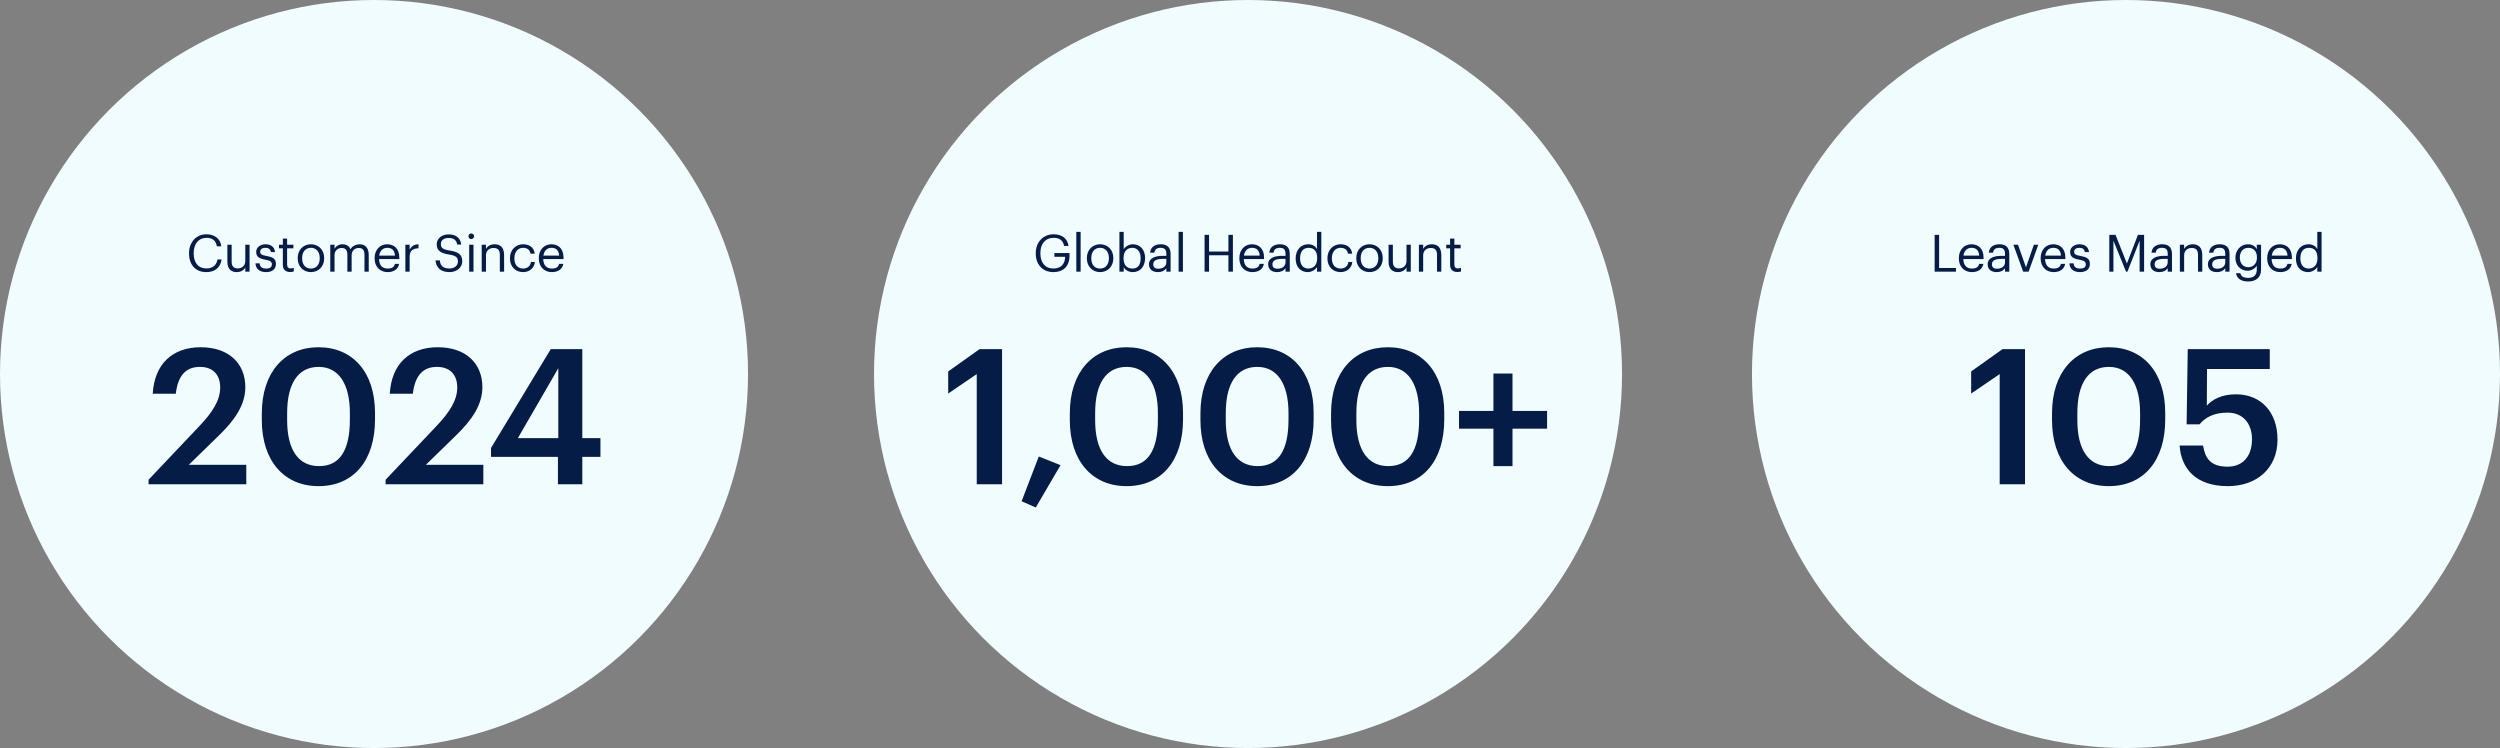
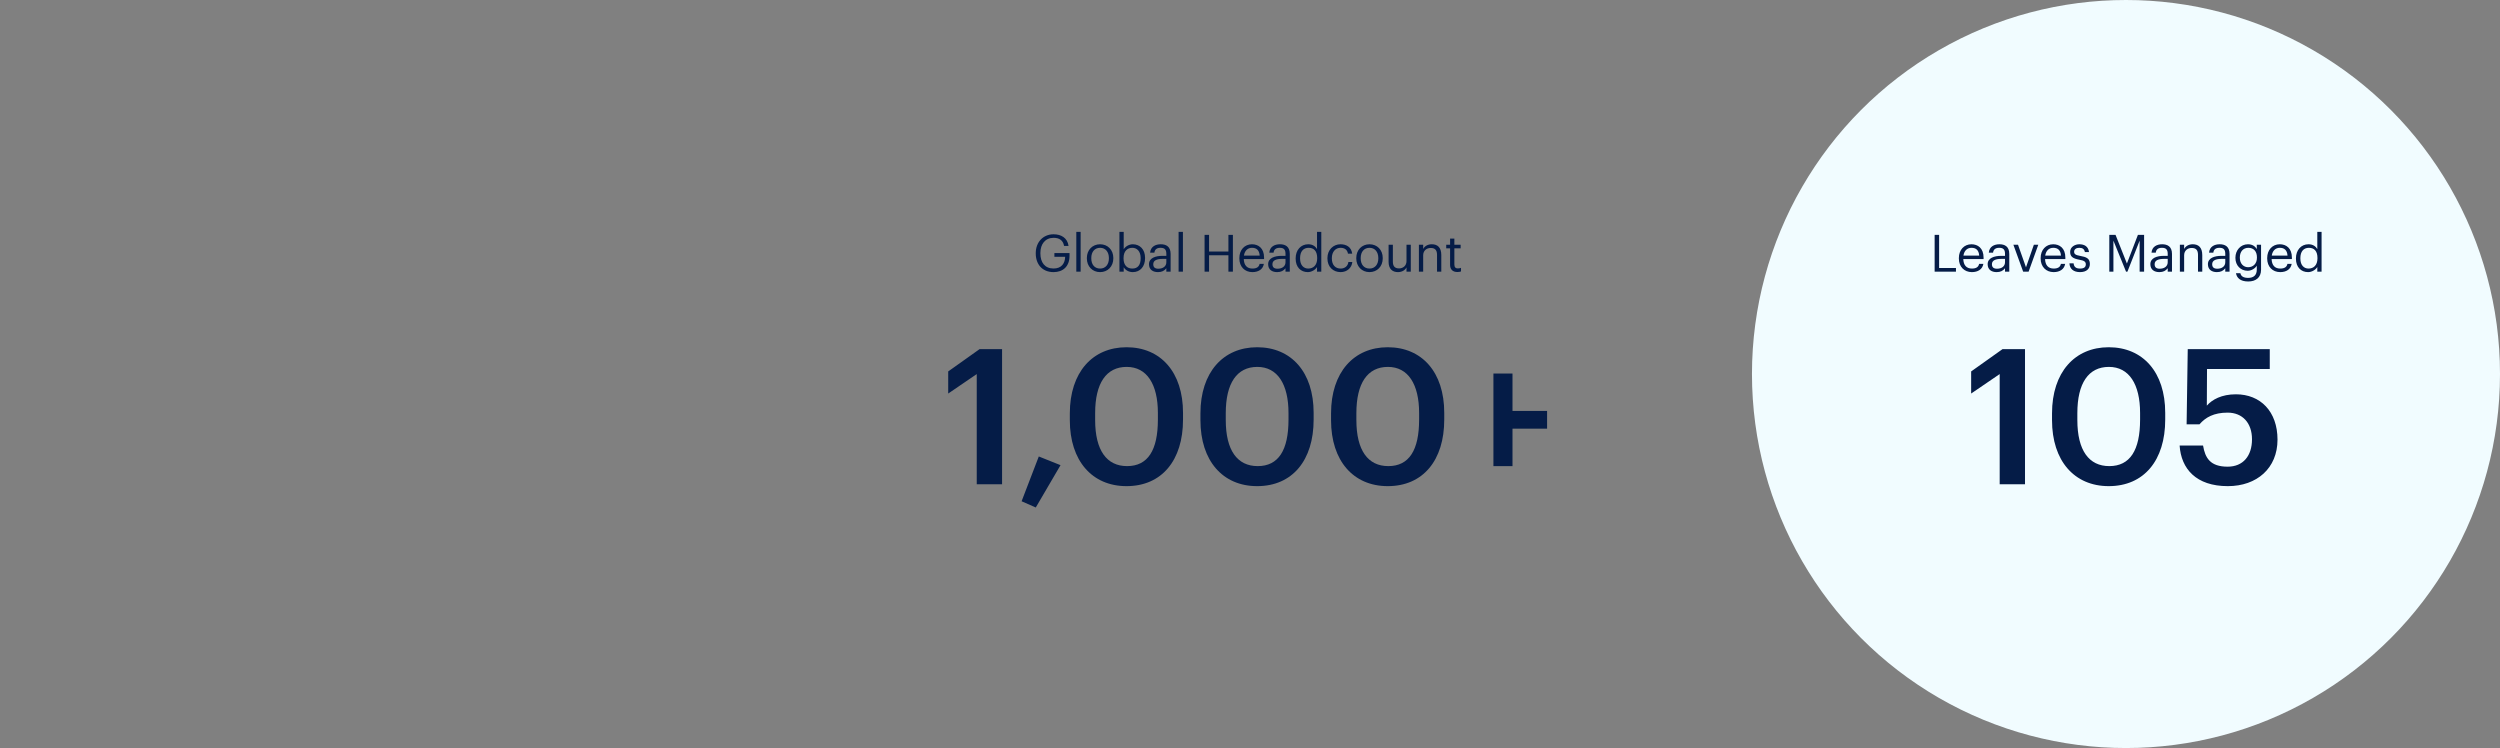
<svg xmlns="http://www.w3.org/2000/svg" width="635" height="190" viewBox="0 0 635 190" fill="none">
  <rect x="0" y="0" width="635" height="190" fill="#808080" stroke="none" />
-   <circle cx="95" cy="95" r="95" fill="#F1FCFF" />
-   <circle cx="317" cy="95" r="95" fill="#F1FCFF" />
  <circle cx="540" cy="95" r="95" fill="#F1FCFF" />
-   <path d="M37.737 123V121.848L50.697 108.168C53.961 104.712 55.929 101.688 55.929 98.424C55.929 95.208 54.105 93.192 50.793 93.192C47.385 93.192 45.225 95.16 44.649 100.008H38.793C39.225 92.52 43.737 88.2 50.985 88.2C58.089 88.2 62.313 92.28 62.313 98.328C62.313 102.792 59.673 106.68 55.593 110.616L47.961 118.056H62.553V123H37.737ZM80.9 123.48C72.165 123.48 66.501 117.048 66.501 106.728V105C66.501 94.584 72.26 88.2 80.9 88.2C89.588 88.2 95.252 94.536 95.252 104.856V106.584C95.252 116.904 89.876 123.48 80.9 123.48ZM81.044 118.392C86.325 118.392 88.868 114.36 88.868 106.584V104.904C88.868 97.608 86.085 93.192 80.948 93.192C75.764 93.192 72.933 97.32 72.933 104.952V106.68C72.933 114.456 75.909 118.392 81.044 118.392ZM97.949 123V121.848L110.909 108.168C114.173 104.712 116.141 101.688 116.141 98.424C116.141 95.208 114.317 93.192 111.005 93.192C107.597 93.192 105.437 95.16 104.861 100.008H99.005C99.437 92.52 103.949 88.2 111.197 88.2C118.301 88.2 122.525 92.28 122.525 98.328C122.525 102.792 119.885 106.68 115.805 110.616L108.173 118.056H122.765V123H97.949ZM141.713 123V116.04H124.721V113.784L139.889 88.68H147.905V111.288H152.513V116.04H147.905V123H141.713ZM131.537 111.288H141.809V93.528L131.537 111.288Z" fill="#051C47" />
-   <path d="M52.384 69.118C49.677 69.118 48.016 67.26 48.016 64.383V64.278C48.016 61.506 49.873 59.505 52.41 59.505C54.359 59.505 56.007 60.538 56.203 62.565H55.079C54.843 61.139 54.019 60.407 52.424 60.407C50.488 60.407 49.193 61.911 49.193 64.265V64.37C49.193 66.75 50.396 68.189 52.41 68.189C53.941 68.189 55 67.417 55.236 65.9H56.295C55.968 68.058 54.477 69.118 52.384 69.118ZM60.133 69.118C58.773 69.118 57.753 68.372 57.753 66.489V62.16H58.839V66.436C58.839 67.64 59.349 68.176 60.421 68.176C61.389 68.176 62.305 67.535 62.305 66.306V62.16H63.39V69H62.305V67.914C61.991 68.555 61.232 69.118 60.133 69.118ZM67.572 69.118C65.937 69.118 64.956 68.294 64.891 66.894H65.95C66.029 67.705 66.46 68.215 67.559 68.215C68.592 68.215 69.05 67.862 69.05 67.13C69.05 66.41 68.514 66.175 67.454 65.979C65.676 65.652 65.074 65.155 65.074 63.965C65.074 62.696 66.317 62.042 67.389 62.042C68.619 62.042 69.678 62.539 69.861 64.017H68.815C68.658 63.271 68.239 62.944 67.376 62.944C66.591 62.944 66.081 63.337 66.081 63.925C66.081 64.54 66.421 64.788 67.677 65.011C69.089 65.272 70.084 65.586 70.084 67.038C70.084 68.281 69.233 69.118 67.572 69.118ZM73.686 69.092C72.444 69.092 71.842 68.359 71.842 67.287V63.075H70.861V62.16H71.842V60.603H72.928V62.16H74.523V63.075H72.928V67.182C72.928 67.849 73.229 68.176 73.778 68.176C74.118 68.176 74.38 68.124 74.615 68.032V68.948C74.393 69.026 74.131 69.092 73.686 69.092ZM78.963 69.118C77.015 69.118 75.615 67.64 75.615 65.639V65.534C75.615 63.48 77.041 62.042 78.977 62.042C80.912 62.042 82.338 63.468 82.338 65.521V65.626C82.338 67.692 80.912 69.118 78.963 69.118ZM78.977 68.215C80.35 68.215 81.213 67.182 81.213 65.639V65.547C81.213 63.965 80.337 62.944 78.977 62.944C77.603 62.944 76.74 63.965 76.74 65.534V65.639C76.74 67.195 77.59 68.215 78.977 68.215ZM83.888 69V62.16H84.974V63.206C85.287 62.565 86.033 62.042 87.014 62.042C87.89 62.042 88.662 62.408 89.015 63.324C89.486 62.434 90.506 62.042 91.356 62.042C92.586 62.042 93.658 62.774 93.658 64.762V69H92.573V64.684C92.573 63.48 92.063 62.983 91.121 62.983C90.231 62.983 89.316 63.585 89.316 64.815V69H88.23V64.684C88.23 63.48 87.72 62.983 86.778 62.983C85.889 62.983 84.974 63.585 84.974 64.815V69H83.888ZM98.46 69.118C96.525 69.118 95.151 67.757 95.151 65.652V65.547C95.151 63.48 96.472 62.042 98.356 62.042C99.938 62.042 101.429 62.997 101.429 65.442V65.796H96.276C96.328 67.352 97.074 68.215 98.473 68.215C99.533 68.215 100.148 67.823 100.291 67.025H101.377C101.142 68.398 100.004 69.118 98.46 69.118ZM96.315 64.919H100.318C100.213 63.507 99.481 62.944 98.356 62.944C97.244 62.944 96.499 63.703 96.315 64.919ZM102.964 69V62.16H104.05V63.389C104.482 62.617 105.07 62.081 106.3 62.042V63.062C104.926 63.127 104.05 63.559 104.05 65.246V69H102.964ZM114.181 69.118C111.683 69.118 110.781 67.744 110.611 66.149H111.709C111.853 67.26 112.298 68.202 114.181 68.202C115.385 68.202 116.313 67.496 116.313 66.436C116.313 65.377 115.829 64.932 114.051 64.645C112.089 64.344 110.925 63.729 110.925 62.068C110.925 60.629 112.167 59.531 113.933 59.531C115.803 59.531 116.967 60.446 117.15 62.107H116.13C115.908 60.93 115.228 60.446 113.933 60.446C112.651 60.446 111.984 61.087 111.984 61.963C111.984 62.879 112.324 63.35 114.234 63.638C116.313 63.965 117.412 64.592 117.412 66.358C117.412 67.927 116.039 69.118 114.181 69.118ZM119.7 60.734C119.308 60.734 118.981 60.407 118.981 60.014C118.981 59.622 119.308 59.295 119.7 59.295C120.093 59.295 120.42 59.622 120.42 60.014C120.42 60.407 120.093 60.734 119.7 60.734ZM119.177 69V62.16H120.263V69H119.177ZM122.354 69V62.16H123.439V63.245C123.753 62.604 124.512 62.042 125.637 62.042C127.049 62.042 128.043 62.813 128.043 64.802V69H126.958V64.723C126.958 63.52 126.448 62.983 125.349 62.983C124.342 62.983 123.439 63.624 123.439 64.854V69H122.354ZM132.878 69.118C130.969 69.118 129.53 67.77 129.53 65.652V65.547C129.53 63.454 131.021 62.042 132.852 62.042C134.278 62.042 135.612 62.696 135.821 64.435H134.748C134.578 63.35 133.794 62.944 132.852 62.944C131.609 62.944 130.655 63.938 130.655 65.547V65.652C130.655 67.326 131.57 68.215 132.891 68.215C133.859 68.215 134.735 67.653 134.853 66.541H135.86C135.716 68.019 134.526 69.118 132.878 69.118ZM140.167 69.118C138.232 69.118 136.858 67.757 136.858 65.652V65.547C136.858 63.48 138.179 62.042 140.063 62.042C141.645 62.042 143.136 62.997 143.136 65.442V65.796H137.983C138.035 67.352 138.781 68.215 140.18 68.215C141.24 68.215 141.855 67.823 141.998 67.025H143.084C142.849 68.398 141.711 69.118 140.167 69.118ZM138.022 64.919H142.025C141.92 63.507 141.188 62.944 140.063 62.944C138.951 62.944 138.205 63.703 138.022 64.919Z" fill="#051C47" />
  <path d="M267.607 69.118C264.729 69.118 263.081 67.117 263.081 64.383V64.278C263.081 61.545 264.926 59.505 267.607 59.505C269.464 59.505 271.125 60.368 271.413 62.473H270.275C270.013 60.982 268.993 60.407 267.633 60.407C265.488 60.407 264.259 61.976 264.259 64.265V64.37C264.259 66.685 265.41 68.202 267.607 68.202C269.634 68.202 270.511 66.881 270.55 65.22H267.816V64.278H271.661V64.972C271.661 67.679 270 69.118 267.607 69.118ZM273.383 69V58.89H274.481V69H273.383ZM279.41 69.118C277.462 69.118 276.062 67.64 276.062 65.639V65.534C276.062 63.48 277.488 62.042 279.424 62.042C281.359 62.042 282.785 63.468 282.785 65.521V65.626C282.785 67.692 281.359 69.118 279.41 69.118ZM279.424 68.215C280.797 68.215 281.66 67.182 281.66 65.639V65.547C281.66 63.965 280.784 62.944 279.424 62.944C278.05 62.944 277.187 63.965 277.187 65.534V65.639C277.187 67.195 278.037 68.215 279.424 68.215ZM287.736 69.118C286.624 69.118 285.813 68.555 285.421 67.875V69H284.335V58.89H285.421V63.31C285.813 62.644 286.742 62.042 287.736 62.042C289.527 62.042 290.848 63.35 290.848 65.482V65.586C290.848 67.679 289.619 69.118 287.736 69.118ZM287.631 68.215C288.991 68.215 289.724 67.3 289.724 65.639V65.534C289.724 63.807 288.769 62.944 287.618 62.944C286.349 62.944 285.381 63.781 285.381 65.534V65.639C285.381 67.391 286.297 68.215 287.631 68.215ZM294.118 69.118C292.849 69.118 291.842 68.503 291.842 67.103C291.842 65.521 293.516 64.985 295.269 64.985H296.25V64.488C296.25 63.402 295.831 62.944 294.785 62.944C293.843 62.944 293.32 63.337 293.215 64.174H292.13C292.273 62.617 293.516 62.042 294.837 62.042C296.145 62.042 297.335 62.578 297.335 64.488V69H296.25V68.137C295.739 68.778 295.125 69.118 294.118 69.118ZM294.222 68.254C295.373 68.254 296.25 67.666 296.25 66.606V65.756H295.308C293.935 65.756 292.927 66.096 292.927 67.103C292.927 67.81 293.268 68.254 294.222 68.254ZM299.363 69V58.89H300.462V69H299.363ZM305.962 69V59.648H307.099V63.886H312.017V59.648H313.155V69H312.017V64.841H307.099V69H305.962ZM318.105 69.118C316.17 69.118 314.796 67.757 314.796 65.652V65.547C314.796 63.48 316.117 62.042 318.001 62.042C319.583 62.042 321.074 62.997 321.074 65.442V65.796H315.921C315.973 67.352 316.719 68.215 318.118 68.215C319.178 68.215 319.792 67.823 319.936 67.025H321.022C320.786 68.398 319.649 69.118 318.105 69.118ZM315.96 64.919H319.963C319.858 63.507 319.125 62.944 318.001 62.944C316.889 62.944 316.143 63.703 315.96 64.919ZM324.386 69.118C323.118 69.118 322.111 68.503 322.111 67.103C322.111 65.521 323.785 64.985 325.537 64.985H326.518V64.488C326.518 63.402 326.1 62.944 325.054 62.944C324.112 62.944 323.589 63.337 323.484 64.174H322.398C322.542 62.617 323.785 62.042 325.106 62.042C326.414 62.042 327.604 62.578 327.604 64.488V69H326.518V68.137C326.008 68.778 325.394 69.118 324.386 69.118ZM324.491 68.254C325.642 68.254 326.518 67.666 326.518 66.606V65.756H325.577C324.203 65.756 323.196 66.096 323.196 67.103C323.196 67.81 323.536 68.254 324.491 68.254ZM332.182 69.118C330.39 69.118 329.096 67.849 329.096 65.717V65.612C329.096 63.52 330.403 62.042 332.287 62.042C333.425 62.042 334.131 62.591 334.523 63.258V58.89H335.609V69H334.523V67.823C334.131 68.49 333.176 69.118 332.182 69.118ZM332.3 68.215C333.569 68.215 334.563 67.378 334.563 65.626V65.521C334.563 63.768 333.726 62.944 332.391 62.944C331.031 62.944 330.22 63.899 330.22 65.56V65.665C330.22 67.391 331.149 68.215 332.3 68.215ZM340.513 69.118C338.604 69.118 337.165 67.77 337.165 65.652V65.547C337.165 63.454 338.656 62.042 340.487 62.042C341.913 62.042 343.247 62.696 343.456 64.435H342.383C342.213 63.35 341.429 62.944 340.487 62.944C339.244 62.944 338.29 63.938 338.29 65.547V65.652C338.29 67.326 339.205 68.215 340.526 68.215C341.494 68.215 342.37 67.653 342.488 66.541H343.495C343.351 68.019 342.161 69.118 340.513 69.118ZM347.842 69.118C345.893 69.118 344.493 67.64 344.493 65.639V65.534C344.493 63.48 345.919 62.042 347.855 62.042C349.79 62.042 351.216 63.468 351.216 65.521V65.626C351.216 67.692 349.79 69.118 347.842 69.118ZM347.855 68.215C349.228 68.215 350.091 67.182 350.091 65.639V65.547C350.091 63.965 349.215 62.944 347.855 62.944C346.481 62.944 345.618 63.965 345.618 65.534V65.639C345.618 67.195 346.468 68.215 347.855 68.215ZM355.081 69.118C353.721 69.118 352.701 68.372 352.701 66.489V62.16H353.786V66.436C353.786 67.64 354.296 68.176 355.369 68.176C356.337 68.176 357.252 67.535 357.252 66.306V62.16H358.338V69H357.252V67.914C356.938 68.555 356.18 69.118 355.081 69.118ZM360.401 69V62.16H361.487V63.245C361.801 62.604 362.559 62.042 363.684 62.042C365.097 62.042 366.091 62.813 366.091 64.802V69H365.005V64.723C365.005 63.52 364.495 62.983 363.396 62.983C362.389 62.983 361.487 63.624 361.487 64.854V69H360.401ZM370.167 69.092C368.924 69.092 368.323 68.359 368.323 67.287V63.075H367.342V62.16H368.323V60.603H369.408V62.16H371.004V63.075H369.408V67.182C369.408 67.849 369.709 68.176 370.258 68.176C370.598 68.176 370.86 68.124 371.095 68.032V68.948C370.873 69.026 370.612 69.092 370.167 69.092Z" fill="#051C47" />
  <path d="M491.398 69V59.648H492.536V68.071H496.813V69H491.398ZM500.859 69.118C498.924 69.118 497.55 67.757 497.55 65.652V65.547C497.55 63.48 498.871 62.042 500.755 62.042C502.337 62.042 503.828 62.997 503.828 65.442V65.796H498.675C498.728 67.352 499.473 68.215 500.873 68.215C501.932 68.215 502.547 67.823 502.691 67.025H503.776C503.541 68.398 502.403 69.118 500.859 69.118ZM498.714 64.919H502.717C502.612 63.507 501.88 62.944 500.755 62.944C499.643 62.944 498.898 63.703 498.714 64.919ZM507.141 69.118C505.872 69.118 504.865 68.503 504.865 67.103C504.865 65.521 506.539 64.985 508.292 64.985H509.273V64.488C509.273 63.402 508.854 62.944 507.808 62.944C506.866 62.944 506.343 63.337 506.238 64.174H505.153C505.297 62.617 506.539 62.042 507.86 62.042C509.168 62.042 510.358 62.578 510.358 64.488V69H509.273V68.137C508.763 68.778 508.148 69.118 507.141 69.118ZM507.245 68.254C508.396 68.254 509.273 67.666 509.273 66.606V65.756H508.331C506.958 65.756 505.95 66.096 505.95 67.103C505.95 67.81 506.291 68.254 507.245 68.254ZM513.882 69L511.397 62.16H512.574L514.601 67.901L516.602 62.16H517.727L515.268 69H513.882ZM521.632 69.118C519.696 69.118 518.322 67.757 518.322 65.652V65.547C518.322 63.48 519.643 62.042 521.527 62.042C523.109 62.042 524.601 62.997 524.601 65.442V65.796H519.447C519.5 67.352 520.245 68.215 521.645 68.215C522.704 68.215 523.319 67.823 523.463 67.025H524.548C524.313 68.398 523.175 69.118 521.632 69.118ZM519.487 64.919H523.489C523.384 63.507 522.652 62.944 521.527 62.944C520.415 62.944 519.67 63.703 519.487 64.919ZM528.318 69.118C526.683 69.118 525.702 68.294 525.637 66.894H526.696C526.775 67.705 527.206 68.215 528.305 68.215C529.338 68.215 529.796 67.862 529.796 67.13C529.796 66.41 529.26 66.175 528.2 65.979C526.422 65.652 525.82 65.155 525.82 63.965C525.82 62.696 527.063 62.042 528.135 62.042C529.365 62.042 530.424 62.539 530.607 64.017H529.561C529.404 63.271 528.985 62.944 528.122 62.944C527.337 62.944 526.827 63.337 526.827 63.925C526.827 64.54 527.167 64.788 528.423 65.011C529.835 65.272 530.829 65.586 530.829 67.038C530.829 68.281 529.979 69.118 528.318 69.118ZM535.762 69V59.648H537.344L540.235 66.933L543.034 59.648H544.603V69H543.466V61.126L540.366 69H540.013L536.808 61.126V69H535.762ZM548.468 69.118C547.199 69.118 546.192 68.503 546.192 67.103C546.192 65.521 547.866 64.985 549.619 64.985H550.6V64.488C550.6 63.402 550.181 62.944 549.135 62.944C548.193 62.944 547.67 63.337 547.565 64.174H546.48C546.623 62.617 547.866 62.042 549.187 62.042C550.495 62.042 551.685 62.578 551.685 64.488V69H550.6V68.137C550.089 68.778 549.475 69.118 548.468 69.118ZM548.572 68.254C549.723 68.254 550.6 67.666 550.6 66.606V65.756H549.658C548.285 65.756 547.277 66.096 547.277 67.103C547.277 67.81 547.617 68.254 548.572 68.254ZM553.687 69V62.16H554.772V63.245C555.086 62.604 555.845 62.042 556.97 62.042C558.382 62.042 559.376 62.813 559.376 64.802V69H558.291V64.723C558.291 63.52 557.781 62.983 556.682 62.983C555.675 62.983 554.772 63.624 554.772 64.854V69H553.687ZM563.086 69.118C561.818 69.118 560.81 68.503 560.81 67.103C560.81 65.521 562.485 64.985 564.237 64.985H565.218V64.488C565.218 63.402 564.8 62.944 563.753 62.944C562.812 62.944 562.288 63.337 562.184 64.174H561.098C561.242 62.617 562.485 62.042 563.806 62.042C565.114 62.042 566.304 62.578 566.304 64.488V69H565.218V68.137C564.708 68.778 564.093 69.118 563.086 69.118ZM563.191 68.254C564.342 68.254 565.218 67.666 565.218 66.606V65.756H564.276C562.903 65.756 561.896 66.096 561.896 67.103C561.896 67.81 562.236 68.254 563.191 68.254ZM571.039 71.498C569.012 71.498 568.122 70.543 567.939 69.392H569.051C569.208 70.177 569.862 70.583 571.026 70.583C572.373 70.583 573.223 69.942 573.223 68.477V67.483C572.831 68.15 571.902 68.778 570.908 68.778C569.116 68.778 567.795 67.417 567.795 65.534V65.442C567.795 63.585 569.103 62.042 570.987 62.042C572.125 62.042 572.831 62.591 573.223 63.258V62.16H574.309V68.542C574.296 70.53 572.949 71.498 571.039 71.498ZM571.026 67.875C572.295 67.875 573.262 66.986 573.262 65.456V65.364C573.262 63.834 572.425 62.944 571.091 62.944C569.731 62.944 568.92 63.951 568.92 65.39V65.495C568.92 66.986 569.875 67.875 571.026 67.875ZM579.174 69.118C577.238 69.118 575.865 67.757 575.865 65.652V65.547C575.865 63.48 577.186 62.042 579.069 62.042C580.652 62.042 582.143 62.997 582.143 65.442V65.796H576.989C577.042 67.352 577.787 68.215 579.187 68.215C580.246 68.215 580.861 67.823 581.005 67.025H582.09C581.855 68.398 580.717 69.118 579.174 69.118ZM577.029 64.919H581.031C580.926 63.507 580.194 62.944 579.069 62.944C577.957 62.944 577.212 63.703 577.029 64.919ZM586.254 69.118C584.462 69.118 583.168 67.849 583.168 65.717V65.612C583.168 63.52 584.475 62.042 586.359 62.042C587.497 62.042 588.203 62.591 588.595 63.258V58.89H589.681V69H588.595V67.823C588.203 68.49 587.248 69.118 586.254 69.118ZM586.372 68.215C587.641 68.215 588.635 67.378 588.635 65.626V65.521C588.635 63.768 587.798 62.944 586.464 62.944C585.103 62.944 584.292 63.899 584.292 65.56V65.665C584.292 67.391 585.221 68.215 586.372 68.215Z" fill="#051C47" />
-   <path d="M248.093 123V95.016L240.845 99.96V94.344L248.813 88.68H254.525V123H248.093ZM263.086 128.904L259.486 127.32L263.854 115.944L269.374 118.152L263.086 128.904ZM286.135 123.48C277.399 123.48 271.735 117.048 271.735 106.728V105C271.735 94.584 277.495 88.2 286.135 88.2C294.823 88.2 300.487 94.536 300.487 104.856V106.584C300.487 116.904 295.111 123.48 286.135 123.48ZM286.279 118.392C291.559 118.392 294.103 114.36 294.103 106.584V104.904C294.103 97.608 291.319 93.192 286.183 93.192C280.999 93.192 278.167 97.32 278.167 104.952V106.68C278.167 114.456 281.143 118.392 286.279 118.392ZM319.311 123.48C310.575 123.48 304.911 117.048 304.911 106.728V105C304.911 94.584 310.671 88.2 319.311 88.2C327.999 88.2 333.663 94.536 333.663 104.856V106.584C333.663 116.904 328.287 123.48 319.311 123.48ZM319.455 118.392C324.735 118.392 327.279 114.36 327.279 106.584V104.904C327.279 97.608 324.495 93.192 319.359 93.192C314.175 93.192 311.343 97.32 311.343 104.952V106.68C311.343 114.456 314.319 118.392 319.455 118.392ZM352.487 123.48C343.751 123.48 338.087 117.048 338.087 106.728V105C338.087 94.584 343.847 88.2 352.487 88.2C361.175 88.2 366.839 94.536 366.839 104.856V106.584C366.839 116.904 361.463 123.48 352.487 123.48ZM352.631 118.392C357.911 118.392 360.455 114.36 360.455 106.584V104.904C360.455 97.608 357.671 93.192 352.535 93.192C347.351 93.192 344.519 97.32 344.519 104.952V106.68C344.519 114.456 347.495 118.392 352.631 118.392ZM379.328 118.392V108.888H370.592V104.376H379.328V94.872H384.176V104.376H392.96V108.888H384.176V118.392H379.328Z" fill="#051C47" />
+   <path d="M248.093 123V95.016L240.845 99.96V94.344L248.813 88.68H254.525V123H248.093ZM263.086 128.904L259.486 127.32L263.854 115.944L269.374 118.152L263.086 128.904ZM286.135 123.48C277.399 123.48 271.735 117.048 271.735 106.728V105C271.735 94.584 277.495 88.2 286.135 88.2C294.823 88.2 300.487 94.536 300.487 104.856V106.584C300.487 116.904 295.111 123.48 286.135 123.48ZM286.279 118.392C291.559 118.392 294.103 114.36 294.103 106.584V104.904C294.103 97.608 291.319 93.192 286.183 93.192C280.999 93.192 278.167 97.32 278.167 104.952V106.68C278.167 114.456 281.143 118.392 286.279 118.392ZM319.311 123.48C310.575 123.48 304.911 117.048 304.911 106.728V105C304.911 94.584 310.671 88.2 319.311 88.2C327.999 88.2 333.663 94.536 333.663 104.856V106.584C333.663 116.904 328.287 123.48 319.311 123.48ZM319.455 118.392C324.735 118.392 327.279 114.36 327.279 106.584V104.904C327.279 97.608 324.495 93.192 319.359 93.192C314.175 93.192 311.343 97.32 311.343 104.952V106.68C311.343 114.456 314.319 118.392 319.455 118.392ZM352.487 123.48C343.751 123.48 338.087 117.048 338.087 106.728V105C338.087 94.584 343.847 88.2 352.487 88.2C361.175 88.2 366.839 94.536 366.839 104.856V106.584C366.839 116.904 361.463 123.48 352.487 123.48ZM352.631 118.392C357.911 118.392 360.455 114.36 360.455 106.584V104.904C360.455 97.608 357.671 93.192 352.535 93.192C347.351 93.192 344.519 97.32 344.519 104.952V106.68C344.519 114.456 347.495 118.392 352.631 118.392ZM379.328 118.392V108.888V104.376H379.328V94.872H384.176V104.376H392.96V108.888H384.176V118.392H379.328Z" fill="#051C47" />
  <path d="M507.92 123V95.016L500.672 99.96V94.344L508.64 88.68H514.352V123H507.92ZM535.614 123.48C526.878 123.48 521.214 117.048 521.214 106.728V105C521.214 94.584 526.974 88.2 535.614 88.2C544.302 88.2 549.966 94.536 549.966 104.856V106.584C549.966 116.904 544.59 123.48 535.614 123.48ZM535.758 118.392C541.038 118.392 543.582 114.36 543.582 106.584V104.904C543.582 97.608 540.798 93.192 535.662 93.192C530.478 93.192 527.646 97.32 527.646 104.952V106.68C527.646 114.456 530.622 118.392 535.758 118.392ZM565.863 123.48C557.799 123.48 554.007 119.064 553.623 113.16H559.575C560.103 116.328 561.399 118.536 565.815 118.536C569.751 118.536 572.007 115.8 572.007 111.576C572.007 107.448 569.607 104.808 565.815 104.808C562.311 104.808 560.199 106.008 558.663 107.784H555.399L555.687 88.68H576.519V93.72H560.583L560.535 103.032C561.879 101.496 564.279 100.152 567.927 100.152C574.119 100.152 578.487 104.472 578.487 111.672C578.487 118.92 573.255 123.48 565.863 123.48Z" fill="#051C47" />
</svg>